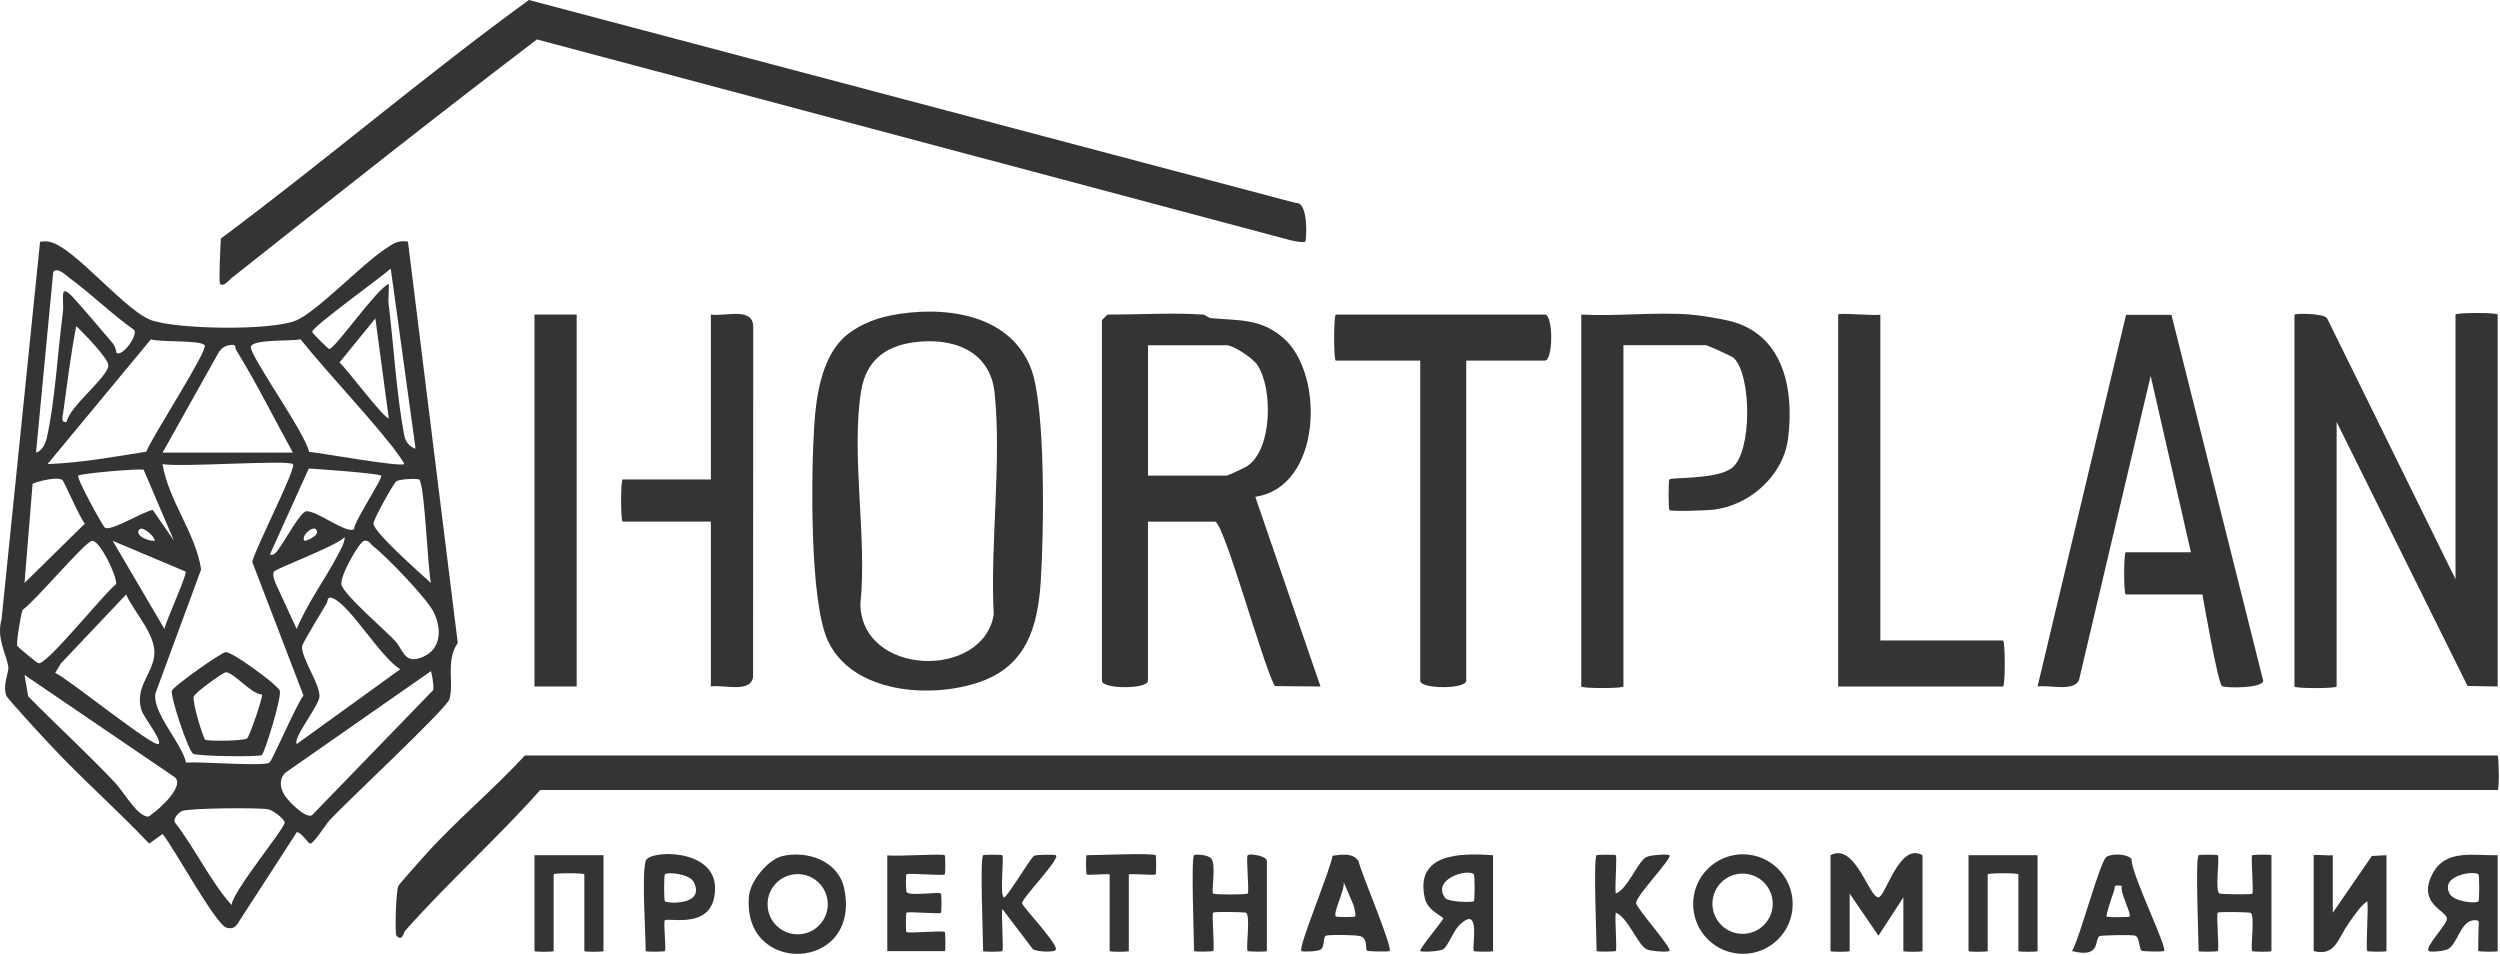
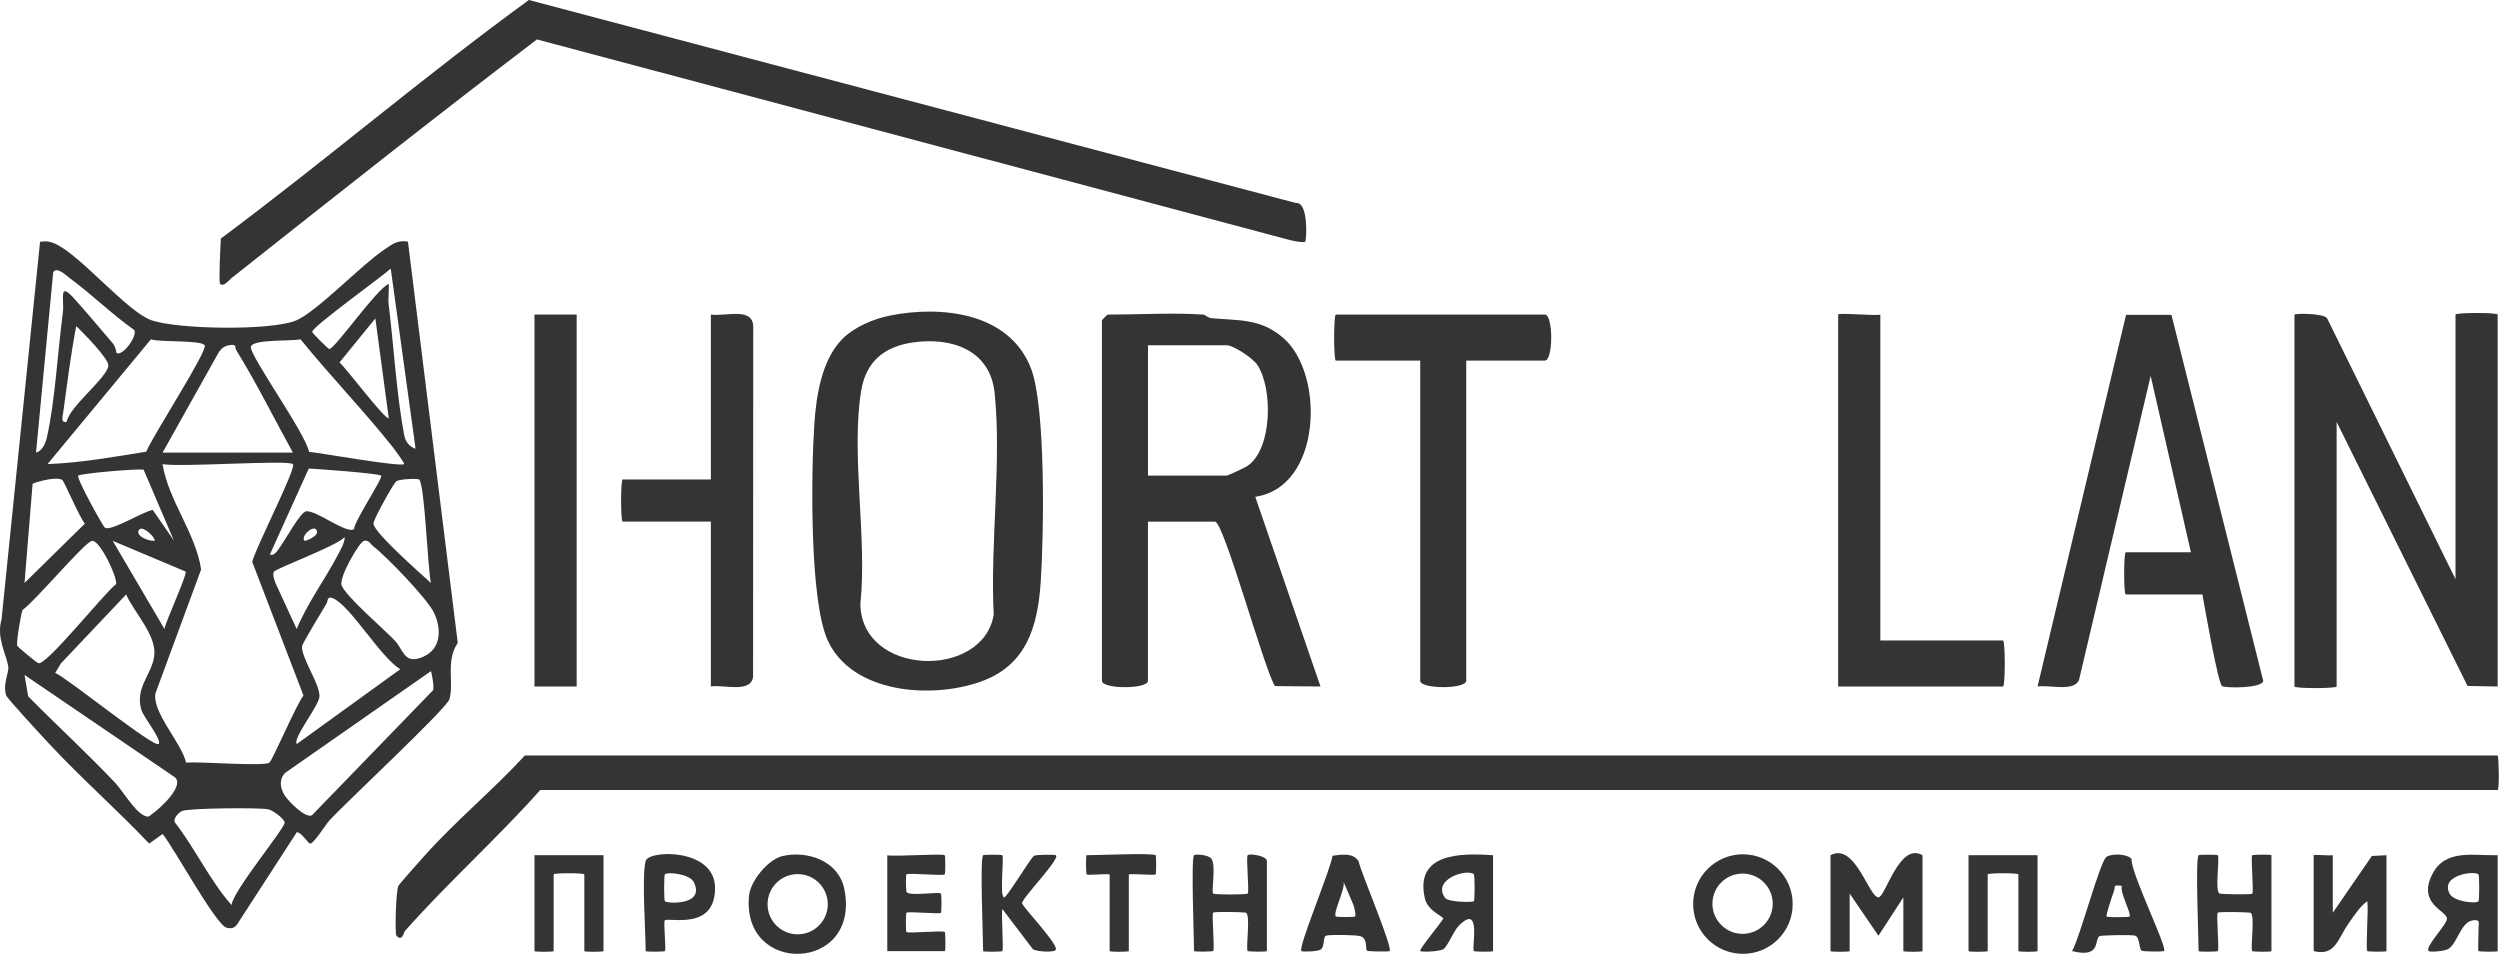
<svg xmlns="http://www.w3.org/2000/svg" width="652" height="249" viewBox="0 0 652 249" fill="none">
  <path d="M598.393 82.04C598.703 81.73 605.983 81.64 606.913 83.02L640.393 151.04V82.04C640.393 81.49 651.393 81.49 651.393 82.04V179.04L643.533 178.9L609.393 110.04V179.04C609.393 179.59 598.393 179.59 598.393 179.04V82.04Z" fill="#343434" />
  <path d="M571.393 144.04L560.893 98.04L542.203 177.35C540.853 180.49 534.503 178.55 531.393 179.04L554.473 82.12H566.313L590.253 177.57C590.073 179.54 580.333 179.5 579.513 178.92C578.433 178.16 574.953 158.22 574.393 155.03H554.393C553.843 155.03 553.843 144.03 554.393 144.03H571.393V144.04Z" fill="#343434" />
  <path d="M501.393 223.04V248.04C501.393 248.29 496.393 248.29 496.393 248.04V234.04L489.893 244.04L482.393 233.04V248.04C482.393 248.29 477.393 248.29 477.393 248.04V223.04C483.793 219.58 487.373 234 489.893 234.02C491.713 234.04 495.333 219.49 501.393 223.04Z" fill="#343434" />
  <path d="M467.533 235.78C467.533 242.95 461.723 248.76 454.553 248.76C447.383 248.76 441.573 242.95 441.573 235.78C441.573 228.61 447.383 222.8 454.553 222.8C461.723 222.8 467.533 228.61 467.533 235.78ZM462.323 235.69C462.323 231.35 458.803 227.83 454.463 227.83C450.123 227.83 446.603 231.35 446.603 235.69C446.603 240.03 450.123 243.55 454.463 243.55C458.803 243.55 462.323 240.03 462.323 235.69Z" fill="#343434" />
  <path d="M204.093 223.25C210.703 221.76 218.683 224.57 220.173 231.76C224.703 253.58 193.173 254.67 195.363 233.52C195.763 229.68 200.353 224.1 204.093 223.25ZM215.883 235.82C215.883 231.49 212.373 227.97 208.033 227.97C203.693 227.97 200.183 231.48 200.183 235.82C200.183 240.16 203.693 243.67 208.033 243.67C212.373 243.67 215.883 240.16 215.883 235.82Z" fill="#343434" />
  <path d="M608.393 223.04V238.04L618.583 223.24L622.393 223.04V248.04C622.393 248.29 617.563 248.22 617.393 248.04C616.933 247.58 617.743 237.03 617.393 235.04C615.523 236.33 613.923 238.84 612.583 240.72C609.723 244.72 609.093 249.51 603.403 248.04V223.04C603.403 222.79 607.473 223.21 608.403 223.04H608.393Z" fill="#343434" />
  <path d="M389.393 223.04V248.04C389.393 248.29 384.563 248.22 384.393 248.04C383.703 247.35 386.543 235.16 380.383 241.52C379.033 242.91 377.553 246.85 376.413 247.55C375.393 248.16 370.813 248.37 370.403 248.03C369.943 247.66 376.373 240.06 376.393 239.54C376.413 239.02 372.353 237.56 371.613 234.34C368.883 222.48 380.923 222.43 389.403 223.05L389.393 223.04ZM384.393 228.04C382.823 226.42 373.423 229.23 376.823 234.11C377.713 235.38 384.123 235.32 384.393 235.05C384.643 234.8 384.633 228.29 384.393 228.04Z" fill="#343434" />
  <path d="M651.393 248.04C651.393 248.29 646.563 248.22 646.393 248.04C646.193 247.85 646.423 243.69 646.393 242.52C646.363 240.97 647.113 239.67 644.883 240.03C641.663 240.55 640.843 246.3 638.403 247.55C637.413 248.06 633.783 248.39 633.393 248.03C632.263 247.01 638.273 241.07 638.173 239.52C638.053 237.49 630.163 235.63 634.523 227.66C637.983 221.33 645.373 223.23 651.393 223.03V248.04ZM646.393 228.04C645.403 227.01 636.323 228.17 638.853 233.06C639.933 235.15 645.703 235.77 646.393 235.05C646.633 234.8 646.633 228.29 646.393 228.04Z" fill="#343434" />
  <path d="M362.393 248.04C362.183 248.24 356.763 248.17 356.503 247.93C356.043 247.5 356.753 244.77 354.783 244.16C353.623 243.8 347.313 243.74 345.983 243.98C344.893 244.18 345.613 246.75 344.473 247.61C343.703 248.19 339.643 248.28 339.403 248.04C338.463 247.13 347.103 226.58 347.523 223.17C349.853 222.88 352.983 222.33 354.313 224.63C355.023 227.75 363.303 247.18 362.403 248.04H362.393ZM353.393 239.04C353.673 238.76 353.263 236.72 352.963 235.98L350.413 230.04C350.873 231.89 347.513 238.16 348.403 239.03C348.583 239.2 353.223 239.21 353.393 239.03V239.04Z" fill="#343434" />
  <path d="M564.393 248.03C564.173 248.22 558.933 248.21 558.513 247.92C557.803 247.42 558.113 244.31 556.753 243.99C555.793 243.76 547.893 243.89 547.513 244.16C546.153 245.12 548.003 249.98 540.393 248.04C542.383 244.75 547.643 224.68 549.343 223.5C550.733 222.53 554.773 222.64 555.913 224.03C555.613 227.5 565.363 247.22 564.393 248.04V248.03ZM553.383 231.04C550.853 230.7 551.813 231.14 551.303 232.45C550.913 233.46 549.143 238.8 549.393 239.04C549.613 239.25 555.173 239.25 555.383 239.04C556.013 238.43 552.793 232.78 553.383 231.04Z" fill="#343434" />
  <path d="M573.393 223.04C573.573 222.86 578.223 222.86 578.393 223.04C578.993 223.64 577.493 232.85 578.953 233.06C580.123 233.23 587.093 233.35 587.393 233.06C587.843 232.61 586.933 223.5 587.393 223.05C587.573 222.87 592.393 222.8 592.393 223.05V248.05C592.393 248.3 587.563 248.23 587.393 248.05C586.793 247.45 588.293 238.24 586.833 238.03C585.663 237.86 578.693 237.74 578.393 238.03C577.943 238.48 578.853 247.59 578.393 248.04C578.213 248.22 573.393 248.29 573.393 248.04C573.393 244.61 572.503 223.92 573.393 223.04Z" fill="#343434" />
  <path d="M311.393 223.04C311.663 222.73 315.223 222.87 315.953 223.98C317.213 225.9 315.853 232.51 316.393 233.04C316.713 233.36 325.083 233.36 325.403 233.04C325.873 232.57 324.903 223.6 325.403 223.03C325.853 222.52 330.403 223.2 330.403 224.53V248.03C330.403 248.28 325.573 248.21 325.403 248.03C324.803 247.43 326.303 238.22 324.843 238.01C323.673 237.84 316.703 237.72 316.403 238.01C315.953 238.46 316.863 247.57 316.403 248.02C316.223 248.2 311.403 248.27 311.403 248.02C311.403 244.47 310.593 223.97 311.403 223.02L311.393 223.04Z" fill="#343434" />
  <path d="M531.393 223.04V248.04C531.393 248.29 526.393 248.29 526.393 248.04V228.04C526.393 227.64 518.393 227.64 518.393 228.04V248.04C518.393 248.29 513.393 248.29 513.393 248.04V223.04H531.393Z" fill="#343434" />
  <path d="M157.393 223.04V248.04C157.393 248.29 152.393 248.29 152.393 248.04V228.04C152.393 227.64 144.393 227.64 144.393 228.04V248.04C144.393 248.29 139.393 248.29 139.393 248.04V223.04H157.393Z" fill="#343434" />
-   <path d="M416.393 223.04C416.573 222.86 421.223 222.86 421.393 223.04C421.783 223.43 421.093 231.37 421.393 233.04C424.543 231.82 427.093 224.7 429.373 223.52C430.433 222.97 434.943 222.68 435.393 223.04C436.273 223.75 426.583 233.67 426.693 235.53C426.773 236.85 436.193 247.37 435.393 248.02C434.953 248.38 430.443 248.1 429.373 247.54C427.093 246.36 424.553 239.24 421.393 238.02C421.093 239.7 421.783 247.64 421.393 248.02C421.213 248.2 416.393 248.27 416.393 248.02C416.393 244.59 415.503 223.9 416.393 223.02V223.04Z" fill="#343434" />
  <path d="M256.393 223.04C256.573 222.86 261.223 222.86 261.393 223.04C261.923 223.57 260.603 234 261.893 234.05C262.553 234.08 268.313 224.56 269.583 223.24C270.183 222.83 275.173 222.86 275.393 223.05C276.543 224.04 266.553 234.17 266.563 235.56C266.563 236.38 275.343 245.48 275.403 247.54C275.433 248.54 270.423 248.22 269.383 247.56L261.403 237.05C261.093 238.83 261.803 247.65 261.403 248.05C261.223 248.23 256.403 248.3 256.403 248.05C256.403 244.61 255.513 223.93 256.403 223.05L256.393 223.04Z" fill="#343434" />
  <path d="M246.393 223.04C246.573 223.22 246.573 227.87 246.393 228.04C245.943 228.49 236.833 227.58 236.383 228.04C236.223 228.2 236.253 231.65 236.383 232.48C236.583 233.93 244.823 232.46 245.403 233.04C245.583 233.22 245.583 237.87 245.403 238.05C244.973 238.48 236.823 237.61 236.393 238.05C236.213 238.23 236.213 242.88 236.393 243.06C236.843 243.51 245.953 242.6 246.403 243.06C246.583 243.24 246.653 248.06 246.403 248.06H231.403V223.06C233.633 223.45 245.873 222.53 246.403 223.06L246.393 223.04Z" fill="#343434" />
  <path d="M168.393 224.54C169.153 221.63 186.423 221.15 186.483 231.53C186.553 242.91 174.273 239.13 173.383 240.03C172.963 240.46 173.813 247.62 173.383 248.04C173.203 248.22 168.383 248.29 168.383 248.04C168.383 242.72 167.343 228.53 168.383 224.54H168.393ZM173.393 235.04C174.013 235.66 184.053 236.22 180.913 230.02C179.843 227.9 174.063 227.33 173.393 228.03C173.153 228.28 173.143 234.79 173.393 235.04Z" fill="#343434" />
  <path d="M301.393 223.04C301.573 223.22 301.573 227.87 301.393 228.04C301.073 228.37 295.753 227.8 294.393 228.04V248.04C294.393 248.29 289.393 248.29 289.393 248.04V228.04C288.153 227.83 283.693 228.35 283.393 228.04C283.213 227.86 283.143 223.04 283.393 223.04C285.993 223.04 300.763 222.4 301.393 223.04Z" fill="#343434" />
  <path d="M651.393 197.04C651.713 197.36 651.843 206.04 651.393 206.04H140.893C129.633 218.7 116.873 230.08 105.653 242.75C105.273 243.18 104.913 245.7 103.393 244.03C102.953 243.55 103.233 232.5 103.893 231.04C104.113 230.56 109.803 224.2 110.863 223.01C118.903 214.03 128.693 205.95 136.883 197.03H651.383L651.393 197.04Z" fill="#343434" />
  <path d="M313.893 82.04C314.253 82.07 315.043 82.9 315.953 82.98C323.043 83.65 328.783 82.97 334.743 88.19C345.553 97.64 344.723 127.05 327.373 129.56L344.383 179.04L332.503 178.93C329.713 174.58 319.163 136.05 316.883 136.05H299.383V177.55C299.383 179.77 287.383 179.77 287.383 177.55V83.55C287.383 83.44 288.773 82.05 288.883 82.05C296.953 82.05 305.963 81.5 313.883 82.05L313.893 82.04ZM299.393 124.04H319.893C320.233 124.04 324.653 121.99 325.353 121.5C331.903 117.03 331.983 101.09 327.853 95.08C326.663 93.35 321.653 90.04 319.893 90.04H299.393V124.04Z" fill="#343434" />
  <path d="M219.723 88.37C222.853 85.24 227.833 83.15 232.143 82.29C245.603 79.6 263.273 81.54 268.873 96.05C272.793 106.22 272.223 139.49 271.433 151.58C270.643 163.67 267.613 173.6 255.663 177.81C242.823 182.34 222.233 180.84 215.883 167.04C211.073 156.59 211.543 123.04 212.383 110.53C212.873 103.17 214.323 93.77 219.723 88.37ZM238.143 89.3C230.773 90.34 225.903 94.17 224.623 101.77C221.853 118.13 226.213 140.52 224.383 157.55C224.683 176.38 256.323 177.28 259.163 160.31C258.203 141.91 261.253 120.59 259.403 102.53C258.253 91.27 248.233 87.88 238.143 89.3Z" fill="#343434" />
-   <path d="M440.893 82.04C443.273 82.22 448.653 83.09 451.203 83.73C465.263 87.26 467.983 101.76 466.313 114.46C465.053 124.08 456.303 131.84 446.793 132.94C445.143 133.13 435.793 133.45 435.383 133.04C435.103 132.76 435.093 125.31 435.383 125.03C435.973 124.44 447.653 125.09 451.663 122.06C456.993 118.04 456.863 97.65 452.103 93.32C451.573 92.84 445.283 90.03 444.893 90.03H423.393V179.03C423.393 179.58 412.393 179.58 412.393 179.03V82.03C421.683 82.55 431.683 81.32 440.893 82.03V82.04Z" fill="#343434" />
  <path d="M382.393 94.04V177.54C382.393 179.76 370.393 179.76 370.393 177.54V94.04H348.393C347.793 94.04 347.793 82.04 348.393 82.04H402.893C405.113 82.04 405.113 94.04 402.893 94.04H382.393Z" fill="#343434" />
  <path d="M490.393 82.04V167.04H522.393C522.993 167.04 522.993 179.04 522.393 179.04H479.393V82.04C479.393 81.49 489.153 82.44 490.393 82.04Z" fill="#343434" />
  <path d="M185.393 179.04V136.04H162.393C161.843 136.04 161.843 125.04 162.393 125.04H185.393V82.04C189.413 82.59 196.603 79.91 196.443 85.49L196.403 176.54C195.783 180.85 188.723 178.49 185.393 179.03V179.04Z" fill="#343434" />
  <path d="M150.393 82.04H139.393V179.04H150.393V82.04Z" fill="#343434" />
  <path d="M106.393 63.03L119.383 167.67C116.153 172.38 118.463 178.11 117.213 182.34C116.463 184.86 90.163 209.3 85.883 214.01C84.923 215.07 81.843 220.01 80.903 220.01C80.333 220.01 78.663 217.05 77.413 217.03L61.883 241.01C61.183 242.09 60.213 242.27 59.043 241.93C56.273 241.14 45.223 220.91 42.413 217.5L38.903 220.01C30.493 211.13 21.213 202.99 12.883 194.04C11.313 192.35 1.833 182.15 1.593 181.33C0.653 178.19 2.473 175.4 2.143 173.68C1.473 170.26 -0.947 166.29 0.403 161.52L10.443 63.06C11.853 62.82 13.063 62.95 14.383 63.56C21.133 66.66 33.073 81.22 39.443 83.5C46.163 85.9 70.983 86.34 77.383 83.5C82.823 81.09 93.983 69.34 100.083 65.2C102.173 63.78 103.613 62.51 106.403 63.02L106.393 63.03ZM30.403 92.04C31.893 93.12 36.073 87.43 34.963 86.03C29.153 81.93 24.013 76.83 18.303 72.63C17.363 71.94 14.793 69.34 13.873 71.03L9.393 118.04C10.933 117.66 11.843 115.72 12.173 114.32C14.343 104.91 15.053 91.59 16.393 81.54C16.833 78.26 15.163 73.26 19.203 77.71C22.663 81.52 26.053 85.63 29.423 89.54C30.223 90.47 30.293 91.94 30.403 92.02V92.04ZM108.383 117.04L101.903 70.05C99.463 72.29 81.403 85.23 81.413 86.54C81.413 86.86 85.583 91.02 85.893 91.02C87.323 91.02 98.273 75.24 101.383 74.04C101.503 75.85 101.163 77.75 101.383 79.55C102.703 90.28 103.443 103.23 105.423 113.51C105.743 115.17 106.773 116.51 108.383 117.04ZM101.383 109.04L97.893 83.04L88.533 94.54C89.873 95.47 100.693 109.89 101.383 109.03V109.04ZM17.383 110.03C18.093 105.99 27.993 98.52 28.263 95.36C28.423 93.56 21.553 86.66 19.883 85.04C18.443 92.49 17.513 100.11 16.473 107.64C16.333 108.69 15.763 110.3 17.373 110.03H17.383ZM53.393 90.05C52.403 88.64 41.893 89.3 39.353 88.51L12.393 121.04C20.993 120.71 29.643 119.17 38.143 117.8C39.593 114.03 54.303 91.35 53.383 90.05H53.393ZM105.393 121.03C105.603 120.86 102.913 117.22 102.383 116.55C94.763 106.96 86.103 98.02 78.373 88.49C75.903 89.06 65.533 88.37 65.423 90.53C65.293 93 79.723 113.1 80.603 117.84C83.833 118.15 104.393 121.85 105.403 121.03H105.393ZM42.393 118.04H76.393C71.483 109.18 66.953 99.95 61.613 91.33C61.143 90.57 61.913 89.69 59.883 90.01C58.453 90.23 57.663 90.9 56.933 92.09L42.393 118.05V118.04ZM76.393 121.04C75.153 119.88 46.773 121.92 42.393 121.04C43.943 130.61 51.003 138.92 52.453 148.51L40.553 180.79C39.593 185.77 47.383 193.75 48.533 198.9C51.933 198.54 68.773 199.95 70.253 198.9C71.053 198.33 77.363 183.56 79.153 181.4L65.783 146.54C66.483 143.21 77.403 121.99 76.393 121.05V121.04ZM45.383 141.04L37.453 122.49C35.323 122.21 21.043 123.48 20.403 124.05C19.833 124.56 26.753 137.17 27.373 137.62C28.843 138.69 37.273 133.42 39.843 132.99L45.393 141.04H45.383ZM99.393 124.05C98.663 123.45 83.103 122.32 80.533 122.19L70.413 144.55C71.513 145.34 72.683 143.09 73.223 142.37C74.513 140.66 78.363 133.5 79.863 133.34C82.523 133.04 90.423 139.37 92.333 137.99C92.383 135.93 100.003 124.55 99.393 124.05ZM16.253 125.19C14.913 124.24 10.213 125.45 8.503 126.16L6.393 152.04L22.133 136.56C20.793 135.08 16.773 125.56 16.253 125.19ZM109.353 125.08C109.093 124.75 104.403 124.88 103.363 125.51C102.713 125.91 97.373 135.45 97.393 136.56C97.443 138.83 109.833 149.71 112.383 152.03C111.513 147.93 110.803 126.93 109.353 125.07V125.08ZM40.393 141.03C40.173 139.71 37.233 137.2 36.393 138.04C34.893 139.55 38.663 141.24 40.393 141.03ZM82.393 138.04C81.433 137.07 78.393 139.87 79.403 141.04C79.573 141.23 83.913 139.58 82.393 138.04ZM77.383 164.03C80.153 157.33 84.543 151.44 87.923 145.07C88.653 143.69 89.943 141.57 89.903 140.06C87.813 142.42 72.133 148.14 71.443 149.11C71.013 149.72 71.533 151.27 71.853 152.07L77.373 164.05L77.383 164.03ZM23.943 141.07C21.973 141.51 9.063 156.9 5.903 159.05C5.453 160.04 4.223 167.57 4.483 168.38C4.613 168.79 9.673 172.89 10.023 172.97C12.233 173.48 27.023 154.85 30.273 152.34C30.713 150.65 25.963 140.61 23.943 141.07ZM48.393 149.05L29.393 141.05L42.893 164.04C43.253 161.88 48.993 149.58 48.393 149.05ZM94.923 141.04C93.733 141.33 88.243 150.68 89.123 152.73C90.403 155.74 99.953 163.9 102.923 167.02C105.173 169.39 105.343 172.93 109.443 171.64C114.973 169.89 115.383 164.44 113.173 159.77C111.483 156.2 100.813 145.13 97.413 142.53C96.643 141.94 96.193 140.73 94.933 141.04H94.923ZM41.383 194.04C42.323 192.99 37.383 186.98 36.843 185.07C35.223 179.35 39.423 176.14 40.193 171.29C41.063 165.87 35.103 159.96 32.893 155.04L15.883 173.02L14.393 175.5C17.153 176.5 40.293 195.25 41.383 194.03V194.04ZM77.403 194.04L104.383 174.54C99.173 171.36 91.473 158.08 86.893 156.05C85.223 155.31 85.533 156.8 85.203 157.33C84.233 158.91 78.823 167.89 78.773 168.53C78.503 171.46 83.383 178.3 83.323 181.56C83.283 184.02 76.183 192.64 77.413 194.03L77.403 194.04ZM112.383 175.04L74.403 201.54C72.633 203.32 73.083 205.64 74.343 207.59C75.183 208.89 79.763 213.64 81.393 212.59L112.943 180.01C113.293 179.28 112.543 175.23 112.383 175.04ZM6.403 176.04L7.343 181.59C14.763 189.15 22.633 196.33 29.913 204.02C31.893 206.11 34.953 211.33 37.393 212.59C38.893 213.37 38.853 212.82 39.923 212.08C41.943 210.69 48.533 204.55 45.373 202.55L6.403 176.03V176.04ZM60.383 236.04C60.803 232.22 74.243 216.13 74.233 214.53C74.233 213.62 71.163 211.27 69.883 211.05C67.313 210.6 49.033 210.73 47.403 211.54C46.543 211.97 45.283 213.31 45.513 214.36C50.893 221.25 54.673 229.56 60.383 236.03V236.04Z" fill="#343434" />
  <path d="M340.393 63.04C340.093 63.37 337.253 62.85 336.353 62.59L140.043 10.28C113.223 30.68 86.803 51.61 60.383 72.52C59.773 73.01 58.263 74.97 57.403 74.03C57.003 73.6 57.493 64.06 57.593 62.22C84.753 41.99 110.553 19.91 137.933 0L337.983 52.95C341.293 52.56 340.773 62.62 340.393 63.04Z" fill="#343434" />
-   <path d="M68.273 196.92C67.543 197.44 51.533 197.27 50.373 196.57C49.063 195.78 44.253 181.3 44.853 180.07C45.453 178.84 57.713 170.1 58.893 170.07C60.603 170.02 72.043 178.3 72.943 180.08C73.653 181.49 69.003 196.42 68.283 196.93L68.273 196.92ZM68.333 181.14C65.493 181.03 60.823 175.22 58.893 175.33C58.163 175.37 50.833 180.61 50.513 181.72C50.123 183.08 52.963 192.52 53.513 192.91C54.143 193.35 63.473 193.26 64.443 192.58C65.033 192.17 68.683 181.62 68.333 181.13V181.14Z" fill="#343434" />
</svg>